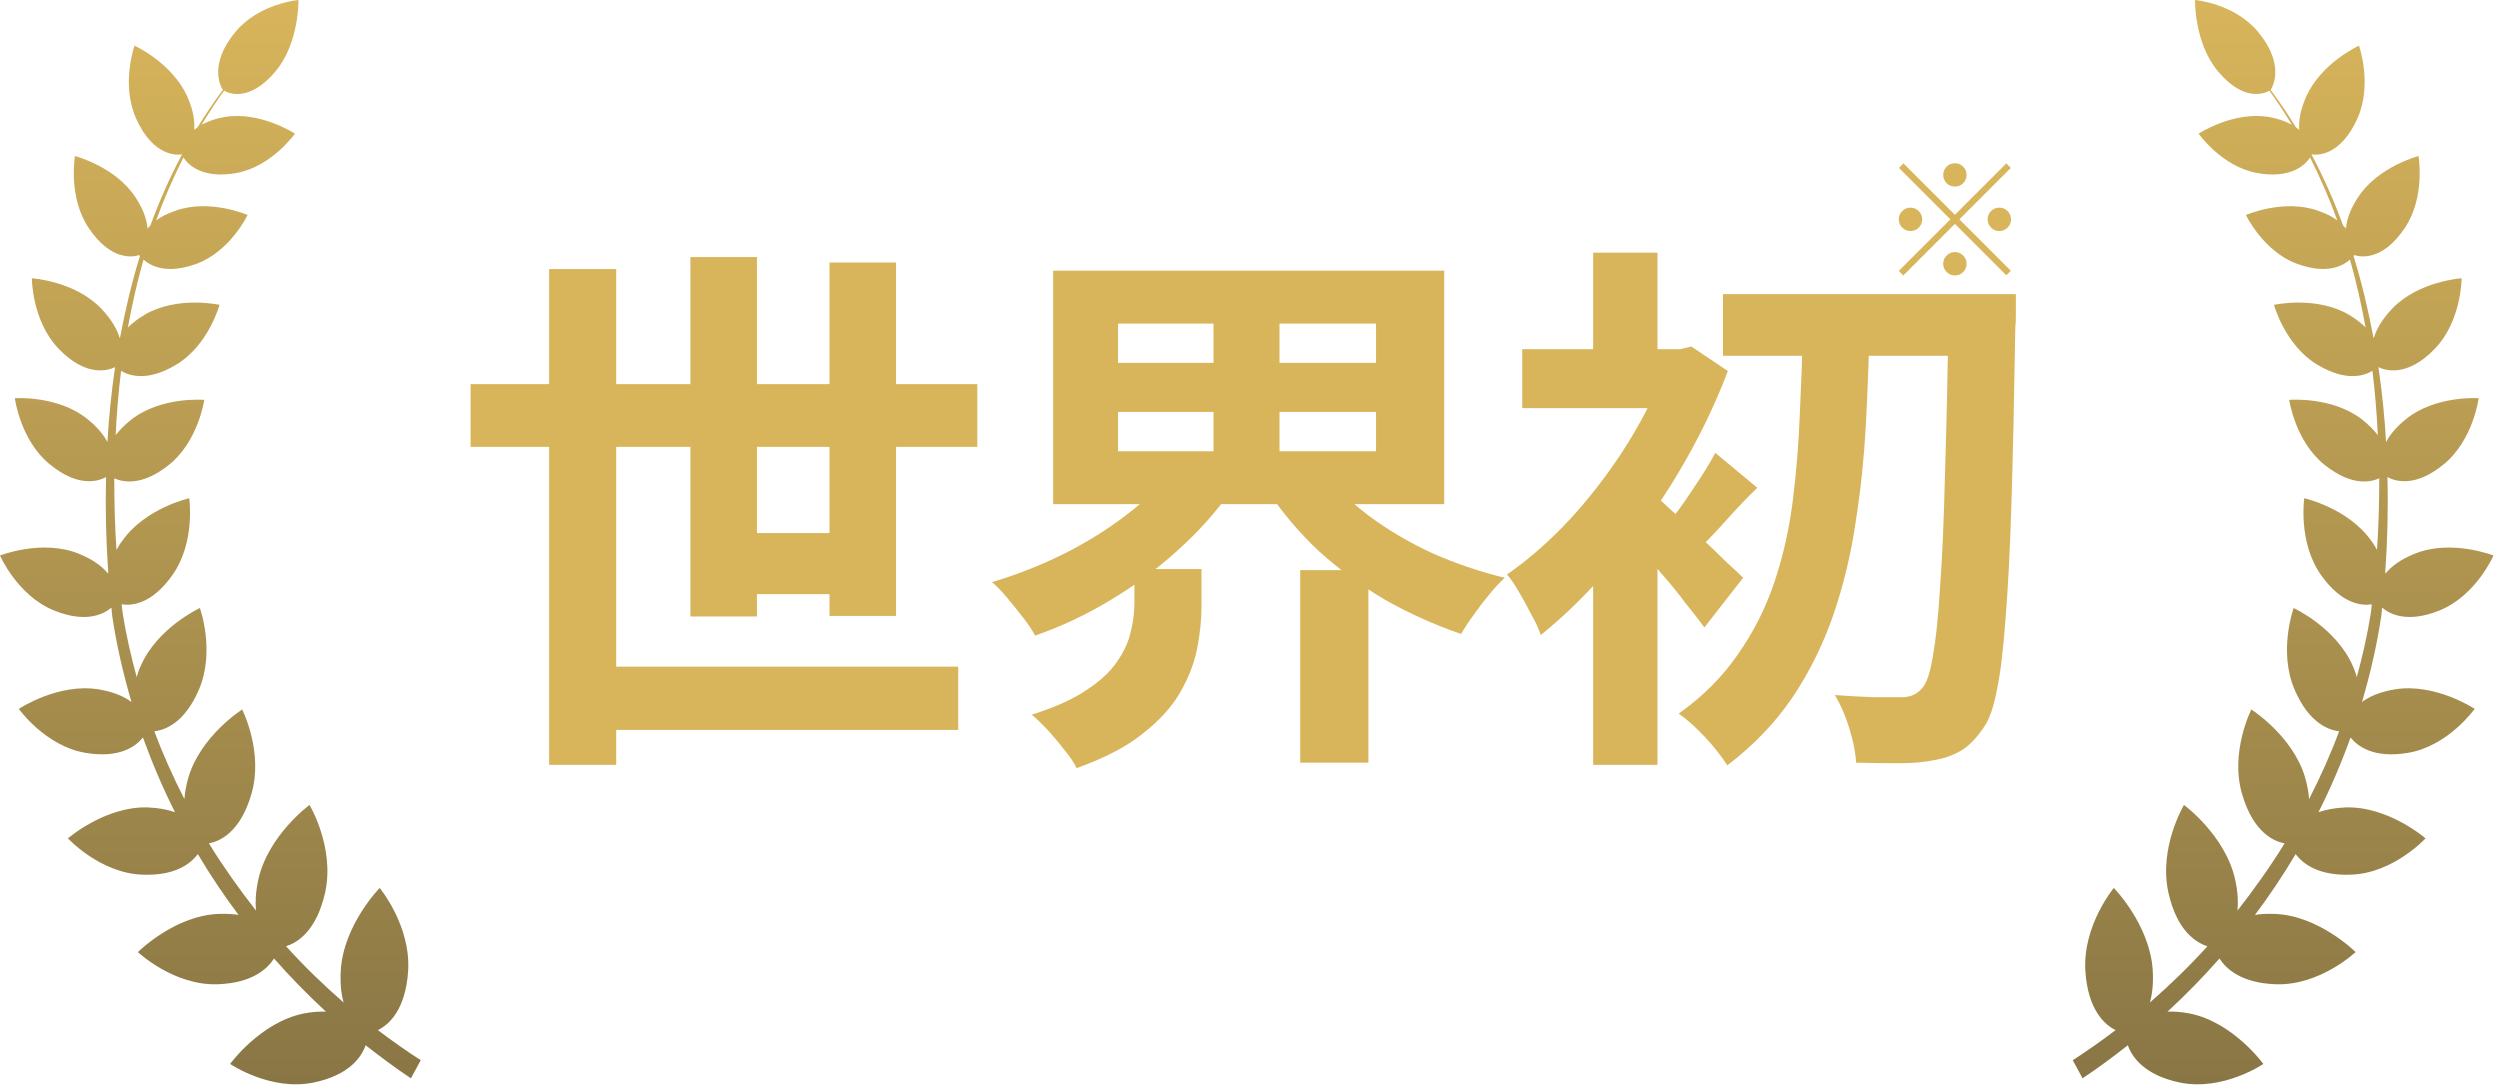
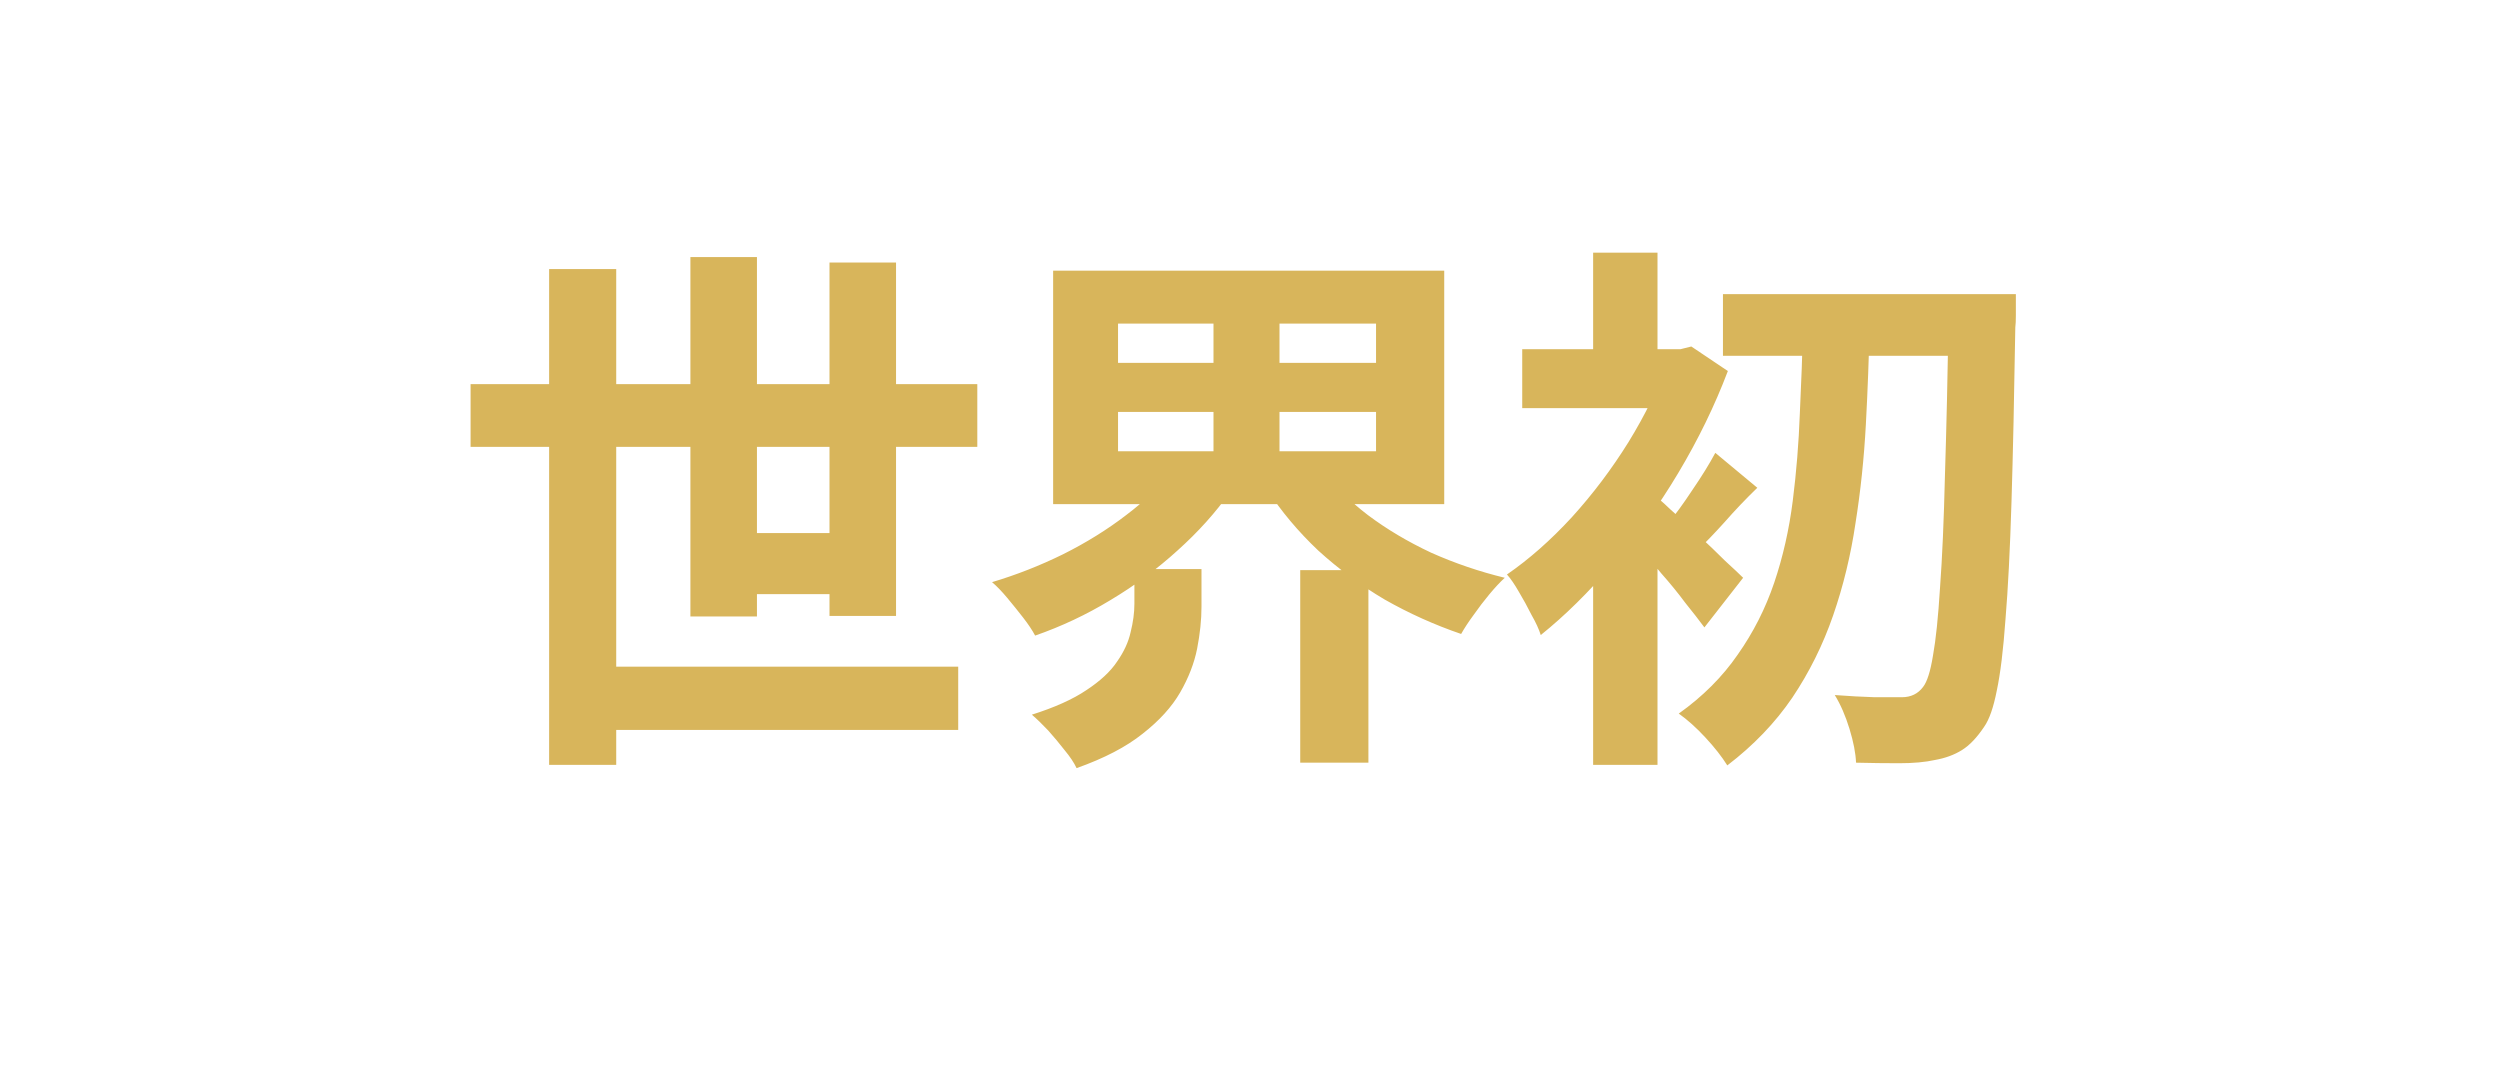
<svg xmlns="http://www.w3.org/2000/svg" width="154" height="67" viewBox="0 0 154 67" fill="none">
-   <path d="M25.327 66.433C24.364 65.794 23.438 65.103 22.524 64.388C22.277 65.091 21.536 66.228 19.301 66.688C16.646 67.225 14.176 65.538 14.176 65.538C14.176 65.538 16.041 62.968 18.708 62.432C19.239 62.329 19.684 62.304 20.079 62.317C18.955 61.281 17.893 60.195 16.881 59.044C16.461 59.696 15.522 60.553 13.423 60.629C10.694 60.731 8.496 58.648 8.496 58.648C8.496 58.648 10.743 56.398 13.473 56.296C13.942 56.283 14.337 56.296 14.695 56.36C13.793 55.158 12.954 53.906 12.188 52.614C11.744 53.202 10.793 53.957 8.78 53.88C6.162 53.79 4.186 51.643 4.186 51.643C4.186 51.643 6.483 49.649 9.113 49.738C9.793 49.764 10.336 49.879 10.78 50.032C10.027 48.537 9.373 47.003 8.805 45.43C8.385 45.955 7.397 46.734 5.273 46.376C2.791 45.967 1.161 43.666 1.161 43.666C1.161 43.666 3.581 42.056 6.076 42.465C7.014 42.618 7.656 42.912 8.101 43.245C7.594 41.519 7.187 39.768 6.915 37.965C6.891 37.786 6.878 37.607 6.866 37.428C6.384 37.837 5.298 38.4 3.334 37.607C1.074 36.7 0 34.22 0 34.22C0 34.22 2.593 33.197 4.841 34.105C5.742 34.463 6.298 34.897 6.656 35.332C6.656 35.306 6.656 35.281 6.668 35.255C6.532 33.325 6.483 31.356 6.532 29.388C6.063 29.643 4.841 30.053 3.075 28.608C1.247 27.125 0.914 24.53 0.914 24.53C0.914 24.53 3.569 24.339 5.396 25.822C6.014 26.32 6.384 26.793 6.619 27.228C6.705 25.681 6.866 24.147 7.088 22.613C6.779 22.766 5.384 23.342 3.593 21.462C1.963 19.75 1.963 17.142 1.963 17.142C1.963 17.142 4.618 17.308 6.248 19.021C6.891 19.698 7.224 20.312 7.372 20.823C7.372 20.811 7.385 20.798 7.397 20.785C7.718 19.085 8.113 17.41 8.619 15.774C8.595 15.736 8.582 15.723 8.57 15.71C8.372 15.787 6.891 16.221 5.433 13.997C4.186 12.093 4.618 9.613 4.618 9.613C4.618 9.613 7.101 10.252 8.348 12.156C8.854 12.924 9.039 13.55 9.089 14.074C9.138 14.01 9.2 13.959 9.262 13.895C9.817 12.387 10.459 10.929 11.2 9.536C11.2 9.523 11.2 9.51 11.188 9.51C10.966 9.549 9.447 9.702 8.372 7.273C7.446 5.177 8.286 2.812 8.286 2.812C8.286 2.812 10.62 3.873 11.546 5.97C11.929 6.826 12.003 7.491 11.966 8.002C12.028 7.951 12.102 7.887 12.176 7.836C12.658 7.043 13.176 6.276 13.732 5.535C13.621 5.382 12.806 4.001 14.51 1.956C15.967 0.205 18.387 0 18.387 0C18.387 0 18.437 2.646 16.98 4.385C15.362 6.328 14.065 5.74 13.806 5.586C13.312 6.264 12.855 6.967 12.423 7.683C12.781 7.491 13.226 7.312 13.818 7.21C16.016 6.826 18.165 8.232 18.165 8.232C18.165 8.232 16.745 10.265 14.547 10.661C12.447 11.032 11.583 10.137 11.299 9.702C10.669 10.955 10.101 12.246 9.62 13.575C9.916 13.358 10.299 13.154 10.793 12.987C12.892 12.22 15.251 13.243 15.251 13.243C15.251 13.243 14.176 15.506 12.077 16.26C10.262 16.912 9.286 16.388 8.842 15.991C8.447 17.359 8.138 18.765 7.878 20.171C8.138 19.916 8.471 19.647 8.903 19.392C10.916 18.203 13.522 18.778 13.522 18.778C13.522 18.778 12.843 21.296 10.818 22.485C9.089 23.508 7.99 23.163 7.459 22.843C7.298 24.16 7.187 25.476 7.125 26.806C7.36 26.499 7.669 26.179 8.088 25.847C9.941 24.402 12.583 24.633 12.583 24.633C12.583 24.633 12.213 27.228 10.361 28.672C8.731 29.95 7.582 29.707 7.039 29.465C7.039 30.947 7.076 32.417 7.175 33.875C7.273 33.696 7.385 33.504 7.533 33.312C8.953 31.293 11.657 30.692 11.657 30.692C11.657 30.692 12.052 33.389 10.632 35.409C9.348 37.237 8.088 37.326 7.496 37.224C7.52 37.428 7.533 37.646 7.57 37.85C7.78 39.154 8.076 40.445 8.422 41.711C8.484 41.493 8.545 41.289 8.656 41.046C9.681 38.668 12.312 37.454 12.312 37.454C12.312 37.454 13.275 40.113 12.25 42.49C11.361 44.548 10.163 44.97 9.509 45.047C10.04 46.479 10.669 47.872 11.361 49.227C11.386 48.843 11.46 48.409 11.595 47.923C12.349 45.328 14.917 43.705 14.917 43.705C14.917 43.705 16.251 46.325 15.485 48.92C14.794 51.298 13.509 51.835 12.867 51.95C13.757 53.394 14.732 54.762 15.769 56.091C15.72 55.58 15.745 54.967 15.905 54.212C16.51 51.451 19.067 49.585 19.067 49.585C19.067 49.585 20.635 52.205 20.03 54.967C19.499 57.37 18.301 58.073 17.622 58.29C18.733 59.517 19.919 60.668 21.166 61.754C21.018 61.243 20.944 60.578 20.993 59.747C21.178 56.948 23.389 54.698 23.389 54.698C23.389 54.698 25.315 57.012 25.142 59.811C24.982 62.266 23.907 63.148 23.277 63.454C24.142 64.106 25.018 64.733 25.92 65.308L25.315 66.42L25.327 66.433Z" fill="url(#paint0_linear_5037_32135)" />
  <path d="M28.988 23.663H60.202V27.527H28.988V23.663ZM35.91 41.068H59.026V44.965H35.91V41.068ZM44.242 32.836H52.844V36.599H44.242V32.836ZM33.826 16.573H37.959V47.116H33.826V16.573ZM42.529 15.834H46.628V37.976H42.529V15.834ZM51.097 16.17H55.196V37.943H51.097V16.17ZM68.871 25.376V27.796H84.764V25.376H68.871ZM68.871 19.933V22.352H84.764V19.933H68.871ZM64.873 16.674H88.964V31.055H64.873V16.674ZM81.438 28.904C82.177 29.912 83.118 30.853 84.26 31.727C85.425 32.6 86.724 33.373 88.158 34.045C89.614 34.695 91.126 35.21 92.694 35.591C92.402 35.86 92.089 36.196 91.753 36.599C91.417 37.002 91.092 37.428 90.778 37.876C90.465 38.301 90.207 38.693 90.006 39.052C88.37 38.492 86.802 37.786 85.302 36.935C83.823 36.061 82.457 35.053 81.202 33.911C79.97 32.746 78.918 31.492 78.044 30.148L81.438 28.904ZM72.265 28.904L75.793 30.282C74.897 31.559 73.81 32.768 72.534 33.911C71.279 35.053 69.902 36.072 68.401 36.968C66.922 37.864 65.377 38.592 63.764 39.152C63.585 38.816 63.338 38.447 63.025 38.044C62.711 37.64 62.386 37.237 62.05 36.834C61.714 36.431 61.401 36.106 61.11 35.86C62.61 35.412 64.066 34.84 65.478 34.146C66.911 33.429 68.21 32.623 69.375 31.727C70.562 30.831 71.526 29.89 72.265 28.904ZM69.879 35.053H74.012V37.372C74.012 38.178 73.922 39.04 73.743 39.959C73.564 40.855 73.217 41.751 72.702 42.647C72.186 43.543 71.414 44.394 70.383 45.2C69.375 46.007 68.02 46.712 66.318 47.317C66.161 46.981 65.914 46.612 65.578 46.208C65.265 45.805 64.929 45.402 64.57 44.999C64.212 44.618 63.876 44.293 63.562 44.024C64.974 43.576 66.094 43.072 66.922 42.512C67.774 41.952 68.401 41.37 68.804 40.765C69.23 40.16 69.51 39.556 69.644 38.951C69.801 38.324 69.879 37.741 69.879 37.204V35.053ZM74.751 18.354H78.817V29.408H74.751V18.354ZM80.094 35.12H84.294V46.981H80.094V35.12ZM106.134 18.119H121.522V21.916H106.134V18.119ZM120.044 18.119H124.177C124.177 18.119 124.177 18.253 124.177 18.522C124.177 18.791 124.177 19.093 124.177 19.429C124.177 19.743 124.166 19.989 124.143 20.168C124.076 24.402 123.998 27.986 123.908 30.92C123.818 33.855 123.695 36.263 123.538 38.144C123.404 40.026 123.225 41.493 123.001 42.546C122.799 43.576 122.542 44.316 122.228 44.764C121.78 45.436 121.321 45.917 120.85 46.208C120.38 46.5 119.831 46.701 119.204 46.813C118.599 46.948 117.86 47.015 116.986 47.015C116.135 47.015 115.25 47.004 114.332 46.981C114.31 46.399 114.175 45.704 113.929 44.898C113.682 44.092 113.38 43.397 113.022 42.815C113.918 42.882 114.735 42.927 115.474 42.949C116.214 42.949 116.774 42.949 117.154 42.949C117.714 42.949 118.151 42.736 118.465 42.311C118.711 41.997 118.913 41.359 119.07 40.396C119.249 39.41 119.394 38.01 119.506 36.196C119.641 34.381 119.742 32.074 119.809 29.274C119.898 26.474 119.977 23.08 120.044 19.093V18.119ZM111.073 19.9H115.172C115.127 21.983 115.049 24.066 114.937 26.149C114.825 28.232 114.612 30.26 114.298 32.231C114.007 34.202 113.548 36.095 112.921 37.909C112.294 39.724 111.454 41.415 110.401 42.983C109.348 44.528 108.015 45.917 106.402 47.149C106.066 46.612 105.618 46.04 105.058 45.436C104.498 44.831 103.95 44.338 103.412 43.957C104.89 42.904 106.1 41.695 107.041 40.328C108.004 38.962 108.754 37.484 109.292 35.893C109.83 34.303 110.21 32.623 110.434 30.853C110.658 29.084 110.804 27.28 110.871 25.444C110.961 23.584 111.028 21.736 111.073 19.9ZM98.137 32.869L102.102 28.132V47.116H98.137V32.869ZM93.769 21.512H103.815V25.141H93.769V21.512ZM98.137 15.565H102.102V23.461H98.137V15.565ZM101.698 30.349C101.99 30.551 102.393 30.898 102.908 31.391C103.446 31.861 104.017 32.388 104.622 32.97C105.226 33.53 105.775 34.056 106.268 34.549C106.783 35.02 107.153 35.367 107.377 35.591L104.991 38.648C104.678 38.223 104.286 37.719 103.815 37.136C103.367 36.532 102.874 35.927 102.337 35.322C101.822 34.695 101.329 34.112 100.858 33.575C100.388 33.015 99.974 32.556 99.615 32.197L101.698 30.349ZM102.74 21.512H103.513L104.185 21.344L106.436 22.856C105.63 24.984 104.61 27.079 103.378 29.14C102.146 31.2 100.791 33.082 99.313 34.784C97.857 36.487 96.39 37.932 94.911 39.119C94.799 38.76 94.609 38.346 94.34 37.876C94.094 37.383 93.836 36.912 93.567 36.464C93.298 35.994 93.052 35.636 92.828 35.389C94.194 34.448 95.527 33.272 96.826 31.861C98.126 30.428 99.29 28.882 100.321 27.224C101.351 25.544 102.158 23.898 102.74 22.285V21.512ZM105.663 27.896L108.25 30.047C107.534 30.741 106.862 31.447 106.234 32.164C105.607 32.858 105.036 33.452 104.521 33.944L102.706 32.298C103.177 31.738 103.692 31.032 104.252 30.181C104.834 29.33 105.305 28.568 105.663 27.896Z" fill="#D8B55B" />
-   <path d="M120.422 11.495C120.224 11.495 120.054 11.425 119.913 11.284C119.772 11.143 119.702 10.974 119.702 10.775C119.702 10.577 119.772 10.408 119.913 10.267C120.054 10.126 120.224 10.056 120.422 10.056C120.62 10.056 120.79 10.126 120.931 10.267C121.072 10.408 121.142 10.577 121.142 10.775C121.142 10.974 121.072 11.143 120.931 11.284C120.79 11.425 120.62 11.495 120.422 11.495ZM120.422 13.233L123.59 10.065L123.868 10.344L120.7 13.511L123.868 16.68L123.59 16.958L120.422 13.79L117.244 16.968L116.966 16.689L120.144 13.511L116.976 10.344L117.254 10.065L120.422 13.233ZM118.406 13.511C118.406 13.71 118.336 13.88 118.195 14.02C118.054 14.161 117.884 14.232 117.686 14.232C117.488 14.232 117.318 14.161 117.177 14.02C117.036 13.88 116.966 13.71 116.966 13.511C116.966 13.313 117.036 13.143 117.177 13.003C117.318 12.862 117.488 12.791 117.686 12.791C117.884 12.791 118.054 12.862 118.195 13.003C118.336 13.143 118.406 13.313 118.406 13.511ZM122.438 13.511C122.438 13.313 122.508 13.143 122.649 13.003C122.79 12.862 122.96 12.791 123.158 12.791C123.356 12.791 123.526 12.862 123.667 13.003C123.808 13.143 123.878 13.313 123.878 13.511C123.878 13.71 123.808 13.88 123.667 14.02C123.526 14.161 123.356 14.232 123.158 14.232C122.96 14.232 122.79 14.161 122.649 14.02C122.508 13.88 122.438 13.71 122.438 13.511ZM120.422 15.527C120.62 15.527 120.79 15.598 120.931 15.739C121.072 15.88 121.142 16.049 121.142 16.247C121.142 16.446 121.072 16.616 120.931 16.756C120.79 16.897 120.62 16.968 120.422 16.968C120.224 16.968 120.054 16.897 119.913 16.756C119.772 16.616 119.702 16.446 119.702 16.247C119.702 16.049 119.772 15.88 119.913 15.739C120.054 15.598 120.224 15.527 120.422 15.527Z" fill="#D8B55B" />
-   <path d="M128.272 66.433C129.236 65.794 130.162 65.103 131.076 64.388C131.322 65.091 132.063 66.228 134.299 66.688C136.954 67.225 139.423 65.538 139.423 65.538C139.423 65.538 137.559 62.968 134.891 62.432C134.36 62.329 133.916 62.304 133.521 62.317C134.644 61.281 135.706 60.195 136.719 59.044C137.139 59.696 138.077 60.553 140.177 60.629C142.906 60.731 145.104 58.648 145.104 58.648C145.104 58.648 142.856 56.398 140.127 56.296C139.658 56.283 139.263 56.296 138.905 56.36C139.806 55.158 140.646 53.906 141.411 52.614C141.856 53.202 142.807 53.957 144.82 53.88C147.438 53.79 149.413 51.643 149.413 51.643C149.413 51.643 147.117 49.649 144.486 49.738C143.807 49.764 143.264 49.879 142.819 50.032C143.572 48.537 144.227 47.003 144.795 45.43C145.215 45.955 146.203 46.734 148.327 46.376C150.809 45.967 152.439 43.666 152.439 43.666C152.439 43.666 150.018 42.056 147.524 42.465C146.586 42.618 145.943 42.912 145.499 43.245C146.005 41.519 146.413 39.768 146.684 37.965C146.709 37.786 146.721 37.607 146.734 37.428C147.215 37.837 148.302 38.4 150.265 37.607C152.525 36.7 153.6 34.22 153.6 34.22C153.6 34.22 151.006 33.197 148.759 34.105C147.857 34.463 147.302 34.897 146.944 35.332C146.944 35.306 146.944 35.281 146.931 35.255C147.067 33.325 147.117 31.356 147.067 29.388C147.536 29.643 148.759 30.053 150.525 28.608C152.352 27.125 152.686 24.53 152.686 24.53C152.686 24.53 150.031 24.339 148.203 25.822C147.586 26.32 147.215 26.793 146.981 27.228C146.894 25.681 146.734 24.147 146.511 22.613C146.82 22.766 148.216 23.342 150.006 21.462C151.636 19.75 151.636 17.142 151.636 17.142C151.636 17.142 148.981 17.308 147.351 19.021C146.709 19.698 146.376 20.312 146.227 20.823C146.227 20.811 146.215 20.798 146.203 20.785C145.882 19.085 145.486 17.41 144.98 15.774C145.005 15.736 145.017 15.723 145.03 15.71C145.227 15.787 146.709 16.221 148.166 13.997C149.413 12.093 148.981 9.613 148.981 9.613C148.981 9.613 146.499 10.252 145.252 12.156C144.746 12.924 144.56 13.55 144.511 14.074C144.462 14.01 144.4 13.959 144.338 13.895C143.782 12.387 143.14 10.929 142.399 9.536C142.399 9.523 142.399 9.51 142.412 9.51C142.634 9.549 144.153 9.702 145.227 7.273C146.153 5.177 145.314 2.812 145.314 2.812C145.314 2.812 142.98 3.873 142.054 5.97C141.671 6.826 141.597 7.491 141.634 8.002C141.572 7.951 141.498 7.887 141.424 7.836C140.942 7.043 140.424 6.276 139.868 5.535C139.979 5.382 140.794 4.001 139.09 1.956C137.633 0.205 135.212 0 135.212 0C135.212 0 135.163 2.646 136.62 4.385C138.238 6.328 139.534 5.74 139.794 5.586C140.288 6.264 140.745 6.967 141.177 7.683C140.819 7.491 140.374 7.312 139.781 7.21C137.583 6.826 135.435 8.232 135.435 8.232C135.435 8.232 136.855 10.265 139.053 10.661C141.152 11.032 142.016 10.137 142.301 9.702C142.93 10.955 143.498 12.246 143.98 13.575C143.684 13.358 143.301 13.154 142.807 12.987C140.708 12.22 138.349 13.243 138.349 13.243C138.349 13.243 139.423 15.506 141.523 16.26C143.338 16.912 144.313 16.388 144.758 15.991C145.153 17.359 145.462 18.765 145.721 20.171C145.462 19.916 145.128 19.647 144.696 19.392C142.683 18.203 140.078 18.778 140.078 18.778C140.078 18.778 140.757 21.296 142.782 22.485C144.511 23.508 145.61 23.163 146.141 22.843C146.302 24.16 146.413 25.476 146.474 26.806C146.24 26.499 145.931 26.179 145.511 25.847C143.659 24.402 141.016 24.633 141.016 24.633C141.016 24.633 141.387 27.228 143.239 28.672C144.869 29.95 146.017 29.707 146.561 29.465C146.561 30.947 146.524 32.417 146.425 33.875C146.326 33.696 146.215 33.504 146.067 33.312C144.647 31.293 141.942 30.692 141.942 30.692C141.942 30.692 141.547 33.389 142.967 35.409C144.252 37.237 145.511 37.326 146.104 37.224C146.079 37.428 146.067 37.646 146.03 37.85C145.82 39.154 145.524 40.445 145.178 41.711C145.116 41.493 145.054 41.289 144.943 41.046C143.918 38.668 141.288 37.454 141.288 37.454C141.288 37.454 140.325 40.113 141.35 42.49C142.239 44.548 143.437 44.97 144.091 45.047C143.56 46.479 142.93 47.872 142.239 49.227C142.214 48.843 142.14 48.409 142.004 47.923C141.251 45.328 138.682 43.705 138.682 43.705C138.682 43.705 137.349 46.325 138.114 48.92C138.806 51.298 140.09 51.835 140.732 51.95C139.843 53.394 138.868 54.762 137.83 56.091C137.88 55.58 137.855 54.967 137.694 54.212C137.089 51.451 134.533 49.585 134.533 49.585C134.533 49.585 132.965 52.205 133.57 54.967C134.101 57.37 135.299 58.073 135.978 58.29C134.867 59.517 133.681 60.668 132.434 61.754C132.582 61.243 132.656 60.578 132.607 59.747C132.422 56.948 130.211 54.698 130.211 54.698C130.211 54.698 128.285 57.012 128.458 59.811C128.618 62.266 129.692 63.148 130.322 63.454C129.458 64.106 128.581 64.733 127.68 65.308L128.285 66.42L128.272 66.433Z" fill="url(#paint1_linear_5037_32135)" />
  <defs>
    <linearGradient id="paint0_linear_5037_32135" x1="12.96" y1="0" x2="12.96" y2="66.794" gradientUnits="userSpaceOnUse">
      <stop stop-color="#D8B55B" />
      <stop offset="1" stop-color="#897645" />
    </linearGradient>
    <linearGradient id="paint1_linear_5037_32135" x1="140.64" y1="0" x2="140.64" y2="66.794" gradientUnits="userSpaceOnUse">
      <stop stop-color="#D8B55B" />
      <stop offset="1" stop-color="#897645" />
    </linearGradient>
  </defs>
</svg>